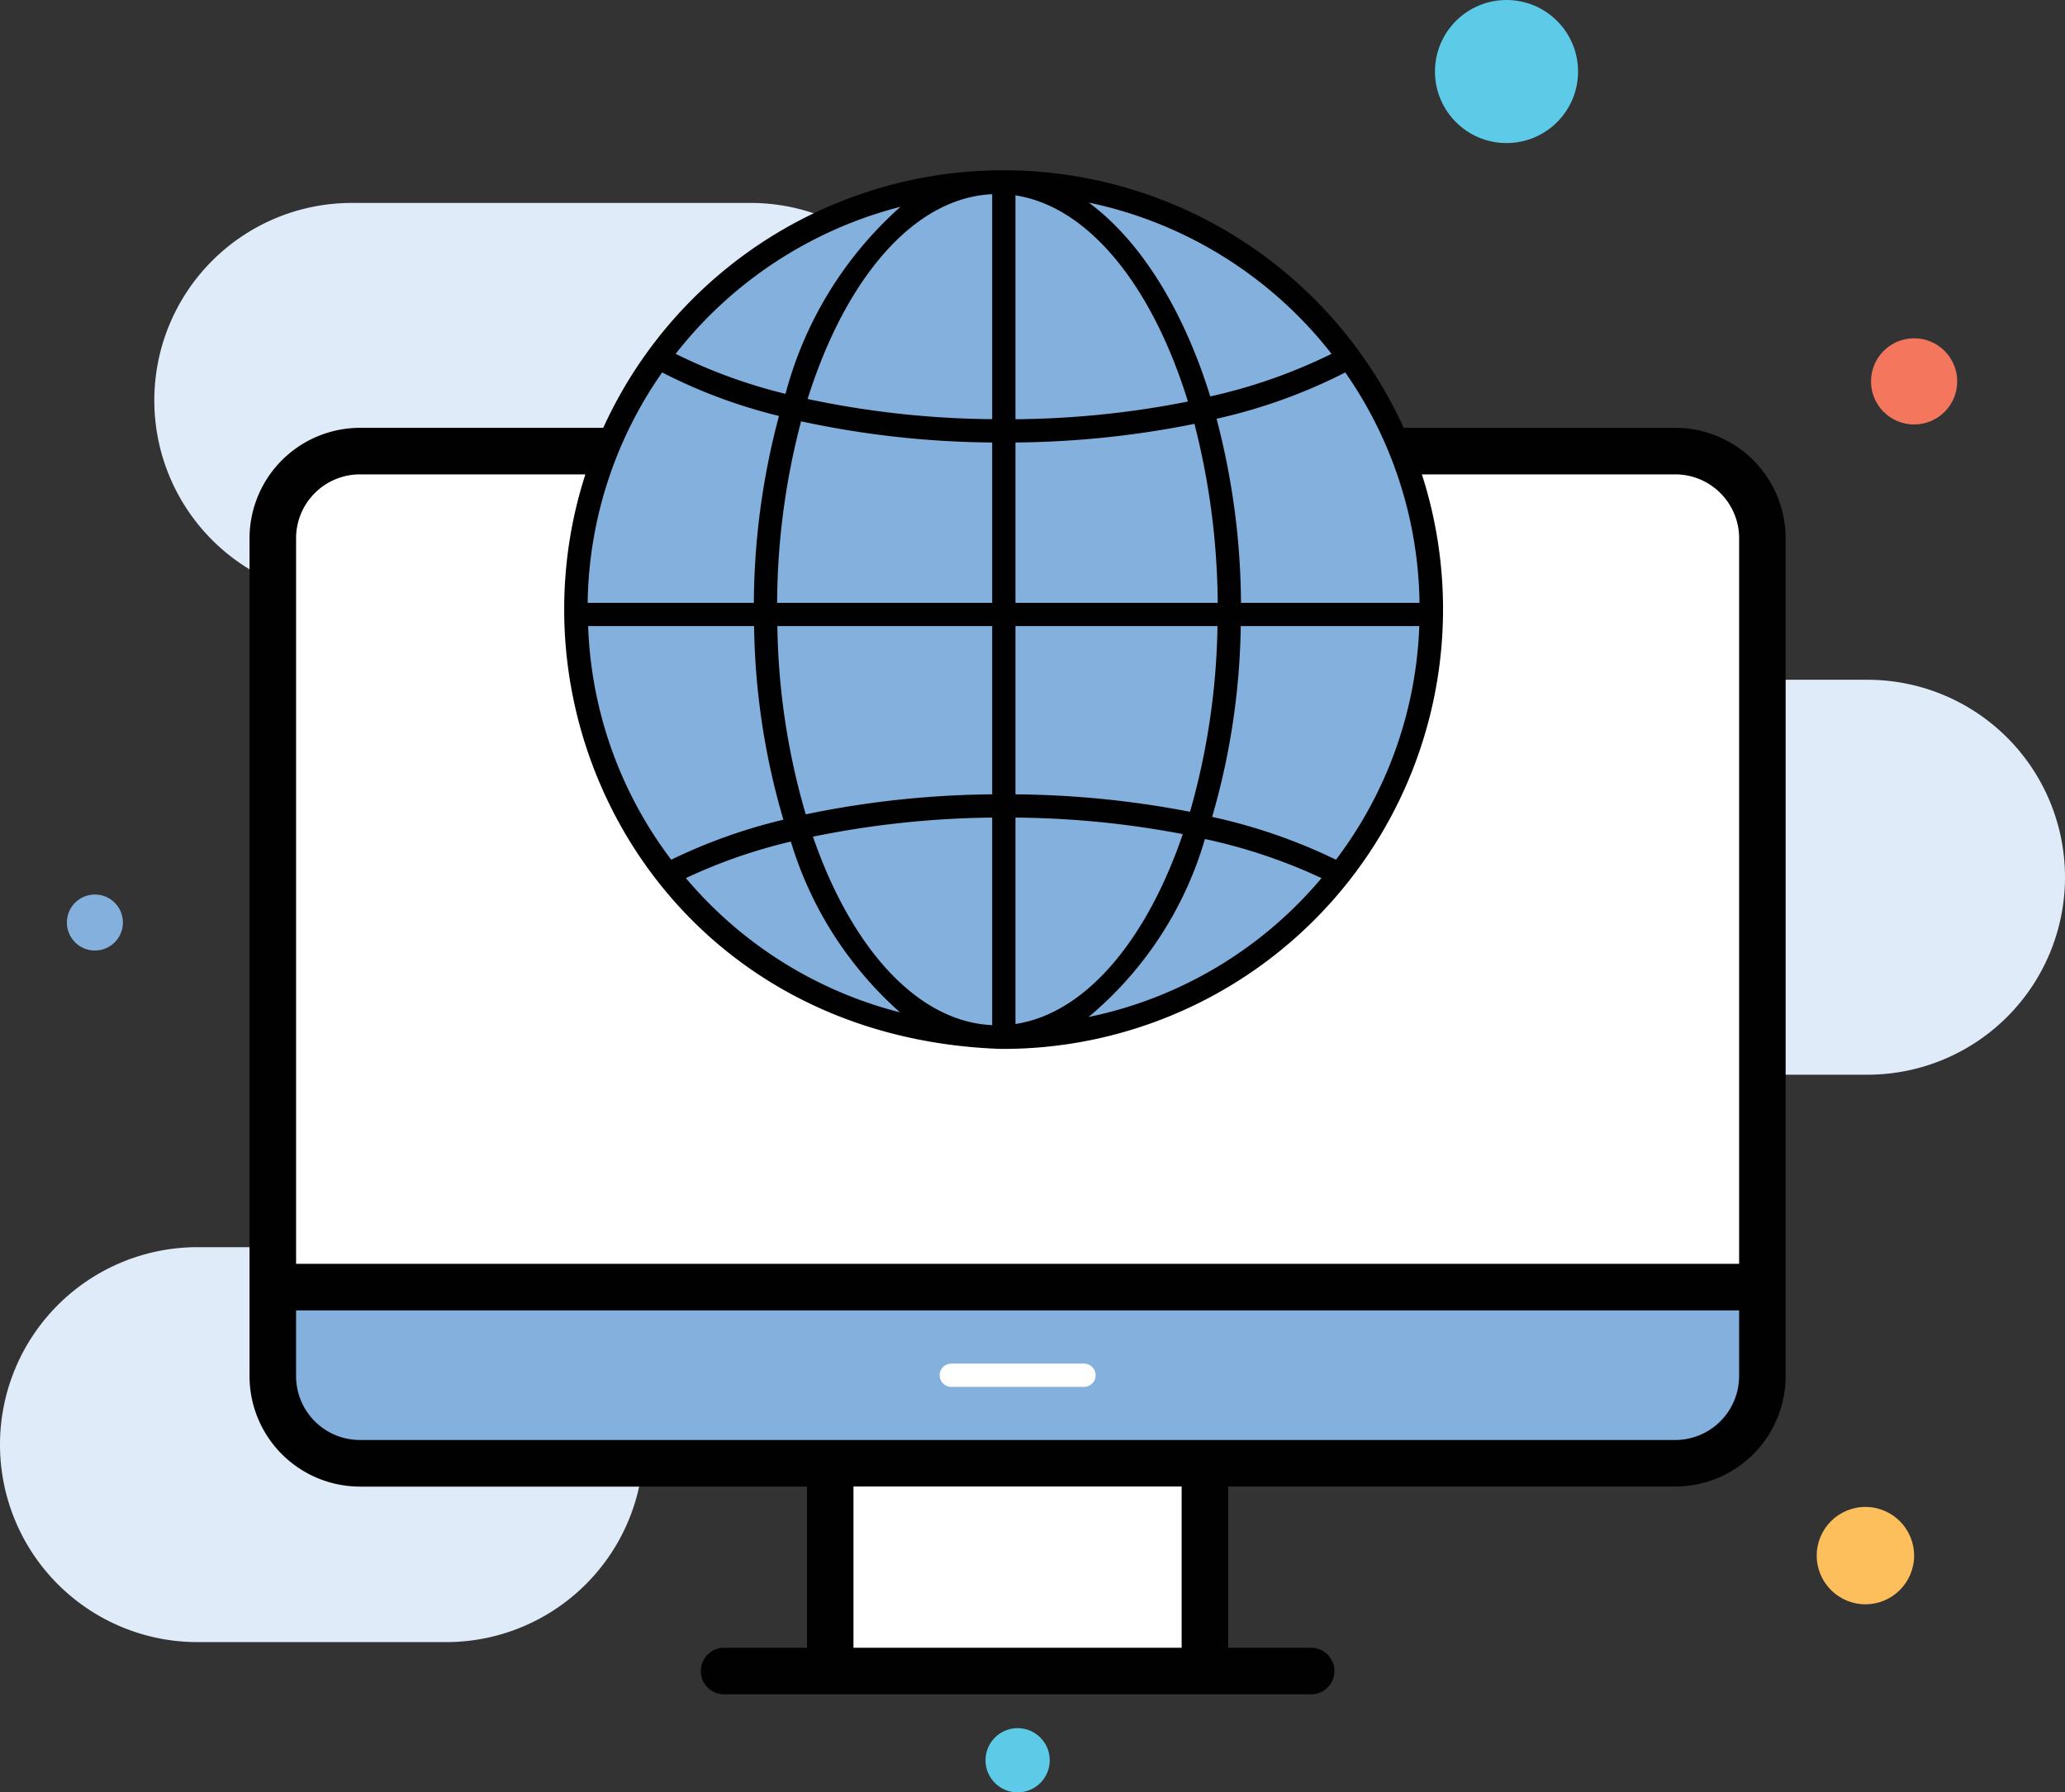
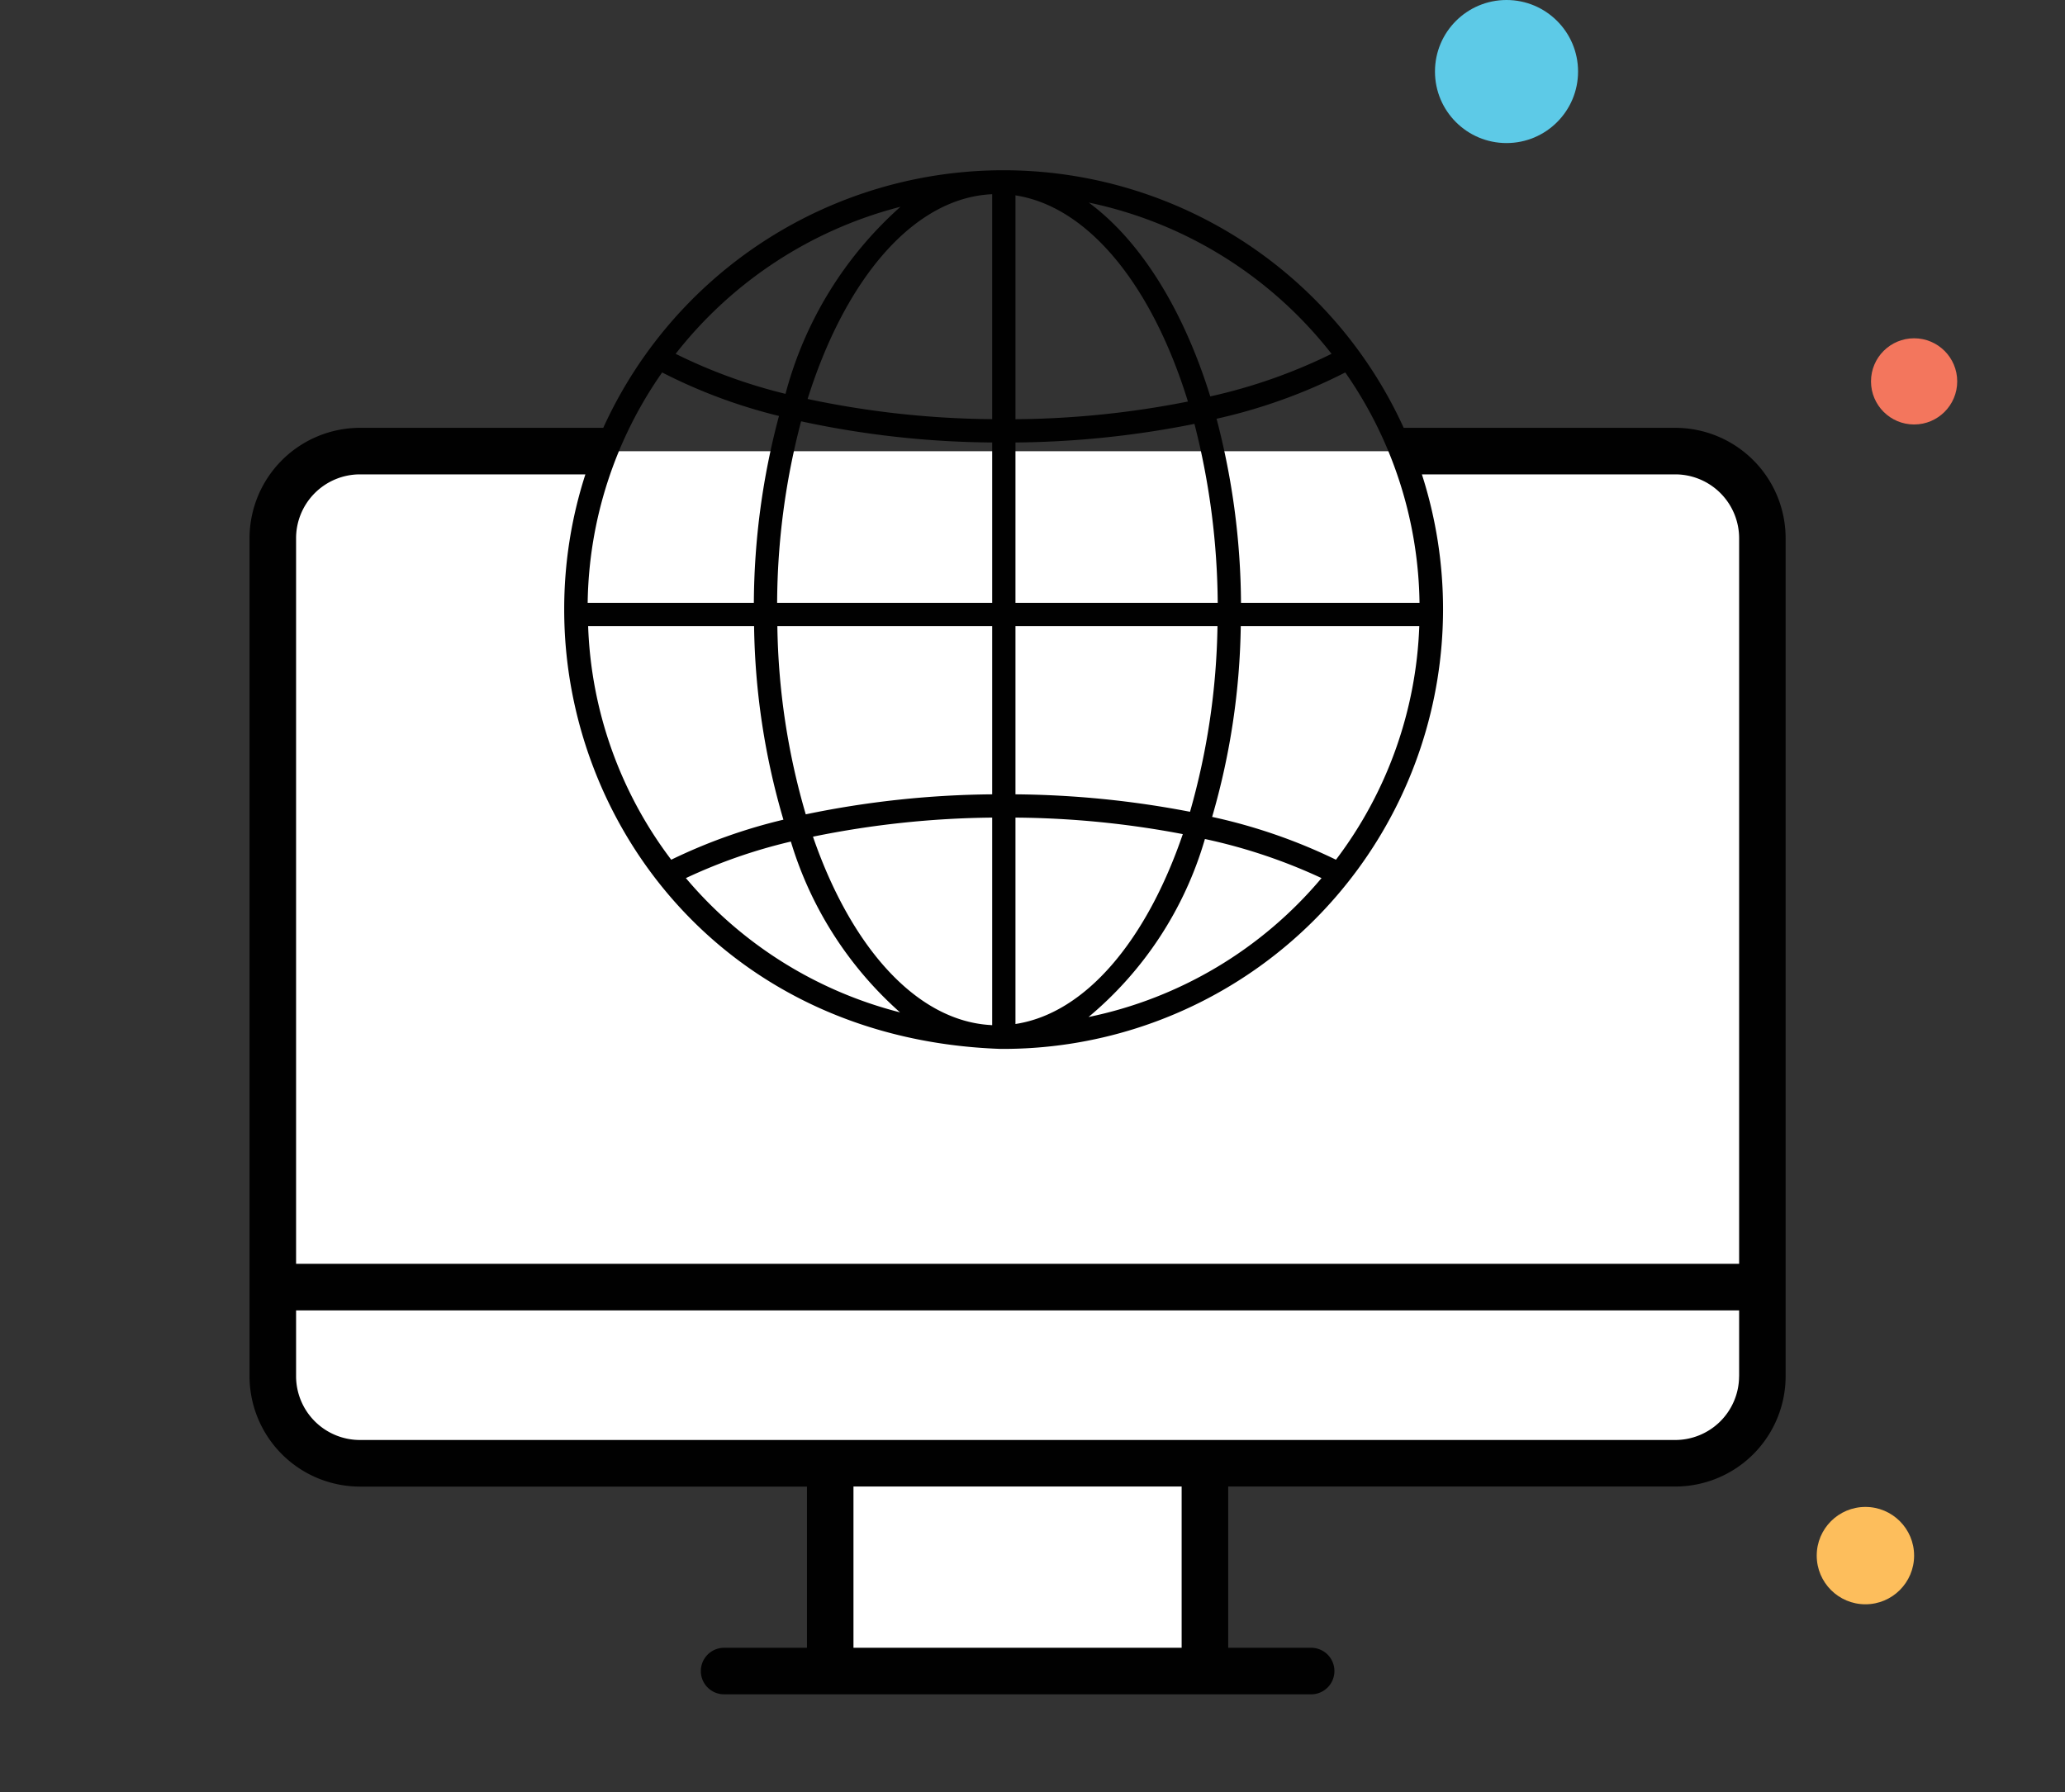
<svg xmlns="http://www.w3.org/2000/svg" width="88.722" height="77.027" viewBox="0 0 88.722 77.027">
  <rect x="0" y="0" width="88.722" height="77.027" fill="#333333" stroke="none" />
  <g id="_2d877e708d00da96add85349bcf264d0" data-name="2d877e708d00da96add85349bcf264d0" transform="translate(-1.639 -7.487)">
-     <path id="Path_63" data-name="Path 63" d="M81.875,36.7H50.858a8.486,8.486,0,1,0,0,16.972H81.875a8.486,8.486,0,1,0,0-16.972ZM20.808,61.084H10.125a8.486,8.486,0,0,0,0,16.972H20.808a8.486,8.486,0,1,0,0-16.972ZM33.886,16.208H16.755a8.486,8.486,0,0,0,0,16.972H33.886a8.486,8.486,0,0,0,0-16.972Z" fill="#dfebf8" />
    <circle id="Ellipse_27" data-name="Ellipse 27" cx="3.074" cy="3.074" r="3.074" transform="translate(63.292 7.487)" fill="#5dcae7" />
    <circle id="Ellipse_28" data-name="Ellipse 28" cx="1.852" cy="1.852" r="1.852" transform="translate(82.026 22.025)" fill="#f3765d" />
-     <circle id="Ellipse_29" data-name="Ellipse 29" cx="1.38" cy="1.38" r="1.38" transform="translate(43.981 81.754)" fill="#5dcae7" />
-     <circle id="Ellipse_30" data-name="Ellipse 30" cx="1.204" cy="1.204" r="1.204" transform="translate(4.512 45.928)" fill="#84b0de" />
    <circle id="Ellipse_31" data-name="Ellipse 31" cx="2.092" cy="2.092" r="2.092" transform="translate(79.694 72.247)" fill="#fdbe5c" />
    <g id="Group_375" data-name="Group 375">
      <rect id="Rectangle_35" data-name="Rectangle 35" width="16.101" height="9.929" transform="translate(37.31 69.375)" fill="#fff" />
      <path id="Path_64" data-name="Path 64" d="M73.62,26.877H17.1a3.741,3.741,0,0,0-3.741,3.741V66.634A3.741,3.741,0,0,0,17.1,70.375H73.62a3.741,3.741,0,0,0,3.741-3.741V30.619A3.741,3.741,0,0,0,73.62,26.877Z" fill="#fff" />
-       <path id="Path_65" data-name="Path 65" d="M13.361,62.8v3.834A3.741,3.741,0,0,0,17.1,70.375H73.62a3.741,3.741,0,0,0,3.741-3.741V62.8ZM63.143,33.695A18.384,18.384,0,1,1,44.767,15.3,18.384,18.384,0,0,1,63.143,33.695Z" fill="#84b0de" />
-       <ellipse id="Ellipse_32" data-name="Ellipse 32" cx="9.971" cy="18.382" rx="9.971" ry="18.382" transform="translate(34.521 15.308)" fill="#84b0de" />
      <path id="Path_66" data-name="Path 66" d="M73.618,25.873H61.948a18.89,18.89,0,0,0-34.39,0H17.1a4.752,4.752,0,0,0-4.74,4.75v36.01a4.75,4.75,0,0,0,4.74,4.74h19.21V78.3H32.75a1,1,0,0,0,0,2H57.972a1,1,0,0,0,0-2H54.408v-6.93h19.21a4.744,4.744,0,0,0,4.74-4.74V30.623A4.746,4.746,0,0,0,73.618,25.873Zm-10.99,7.52h-7.67a31.719,31.719,0,0,0-1.05-7.91,23.331,23.331,0,0,0,5.53-1.99A17.7,17.7,0,0,1,62.628,33.393Zm-8.91,9.2a30.861,30.861,0,0,0,1.23-8.2h7.67a17.666,17.666,0,0,1-3.58,10.04A23.662,23.662,0,0,0,53.718,42.593Zm4.7,2.63a17.749,17.749,0,0,1-10.01,5.97,15.655,15.655,0,0,0,5-7.65A23.52,23.52,0,0,1,58.418,45.223Zm.43-22.53a23.12,23.12,0,0,1-5.21,1.83c-1.16-3.74-3-6.69-5.22-8.33A17.876,17.876,0,0,1,58.848,22.693Zm-13.58-6.81c3.17.49,5.89,3.93,7.41,8.86a39.557,39.557,0,0,1-7.41.76Zm0,10.62a40.762,40.762,0,0,0,7.69-.8,31.811,31.811,0,0,1,1,7.69h-8.69Zm0,7.89h8.68a30.731,30.731,0,0,1-1.18,7.98,41.253,41.253,0,0,0-7.5-.75Zm0,8.23a39.737,39.737,0,0,1,7.19.71c-1.56,4.56-4.17,7.7-7.19,8.16Zm-9.65,1.03a15.964,15.964,0,0,0,4.69,7.34,17.772,17.772,0,0,1-9.2-5.77A22.867,22.867,0,0,1,35.618,43.653Zm-5.14.78a17.629,17.629,0,0,1-3.57-10.04h7.13a30.812,30.812,0,0,0,1.26,8.32A23.4,23.4,0,0,0,30.478,44.433Zm6.09-.99a40.22,40.22,0,0,1,7.7-.82v8.92c-.05,0-.1-.01-.15-.01C40.958,51.3,38.188,48.143,36.568,43.443Zm-.31-.96a30.186,30.186,0,0,1-1.22-8.09h9.23v7.23A40.955,40.955,0,0,0,36.258,42.483Zm-1.23-9.09a31.109,31.109,0,0,1,1.03-7.8,40.149,40.149,0,0,0,8.21.91v6.89h-9.24Zm1.31-8.76c1.62-5.16,4.55-8.65,7.93-8.8V25.5A39.543,39.543,0,0,1,36.338,24.633Zm3.99-8.26a16.353,16.353,0,0,0-4.94,8.04,22.732,22.732,0,0,1-4.72-1.72A17.922,17.922,0,0,1,40.328,16.373Zm-5.22,8.99a31.607,31.607,0,0,0-1.08,8.03h-7.14a17.658,17.658,0,0,1,3.2-9.9A22.9,22.9,0,0,0,35.108,25.363ZM17.1,27.873h9.69a18.818,18.818,0,0,0-.91,5.82c0,9.27,6.91,18.45,18.74,18.87a18.9,18.9,0,0,0,18.11-24.69h10.89a2.746,2.746,0,0,1,2.74,2.75V61.8h-62V30.623A2.746,2.746,0,0,1,17.1,27.873ZM52.408,78.3h-14.1v-6.93h14.1Zm23.95-11.67a2.744,2.744,0,0,1-2.74,2.74H17.1a2.744,2.744,0,0,1-2.74-2.74V63.8h62v2.83Z" fill="#010101" />
      <g id="Group_374" data-name="Group 374">
        <path id="Path_67" data-name="Path 67" d="M48.212,67.087h-5.7a.5.5,0,0,1,0-1h5.7a.5.5,0,1,1,0,1Z" fill="#fff" />
      </g>
    </g>
  </g>
</svg>